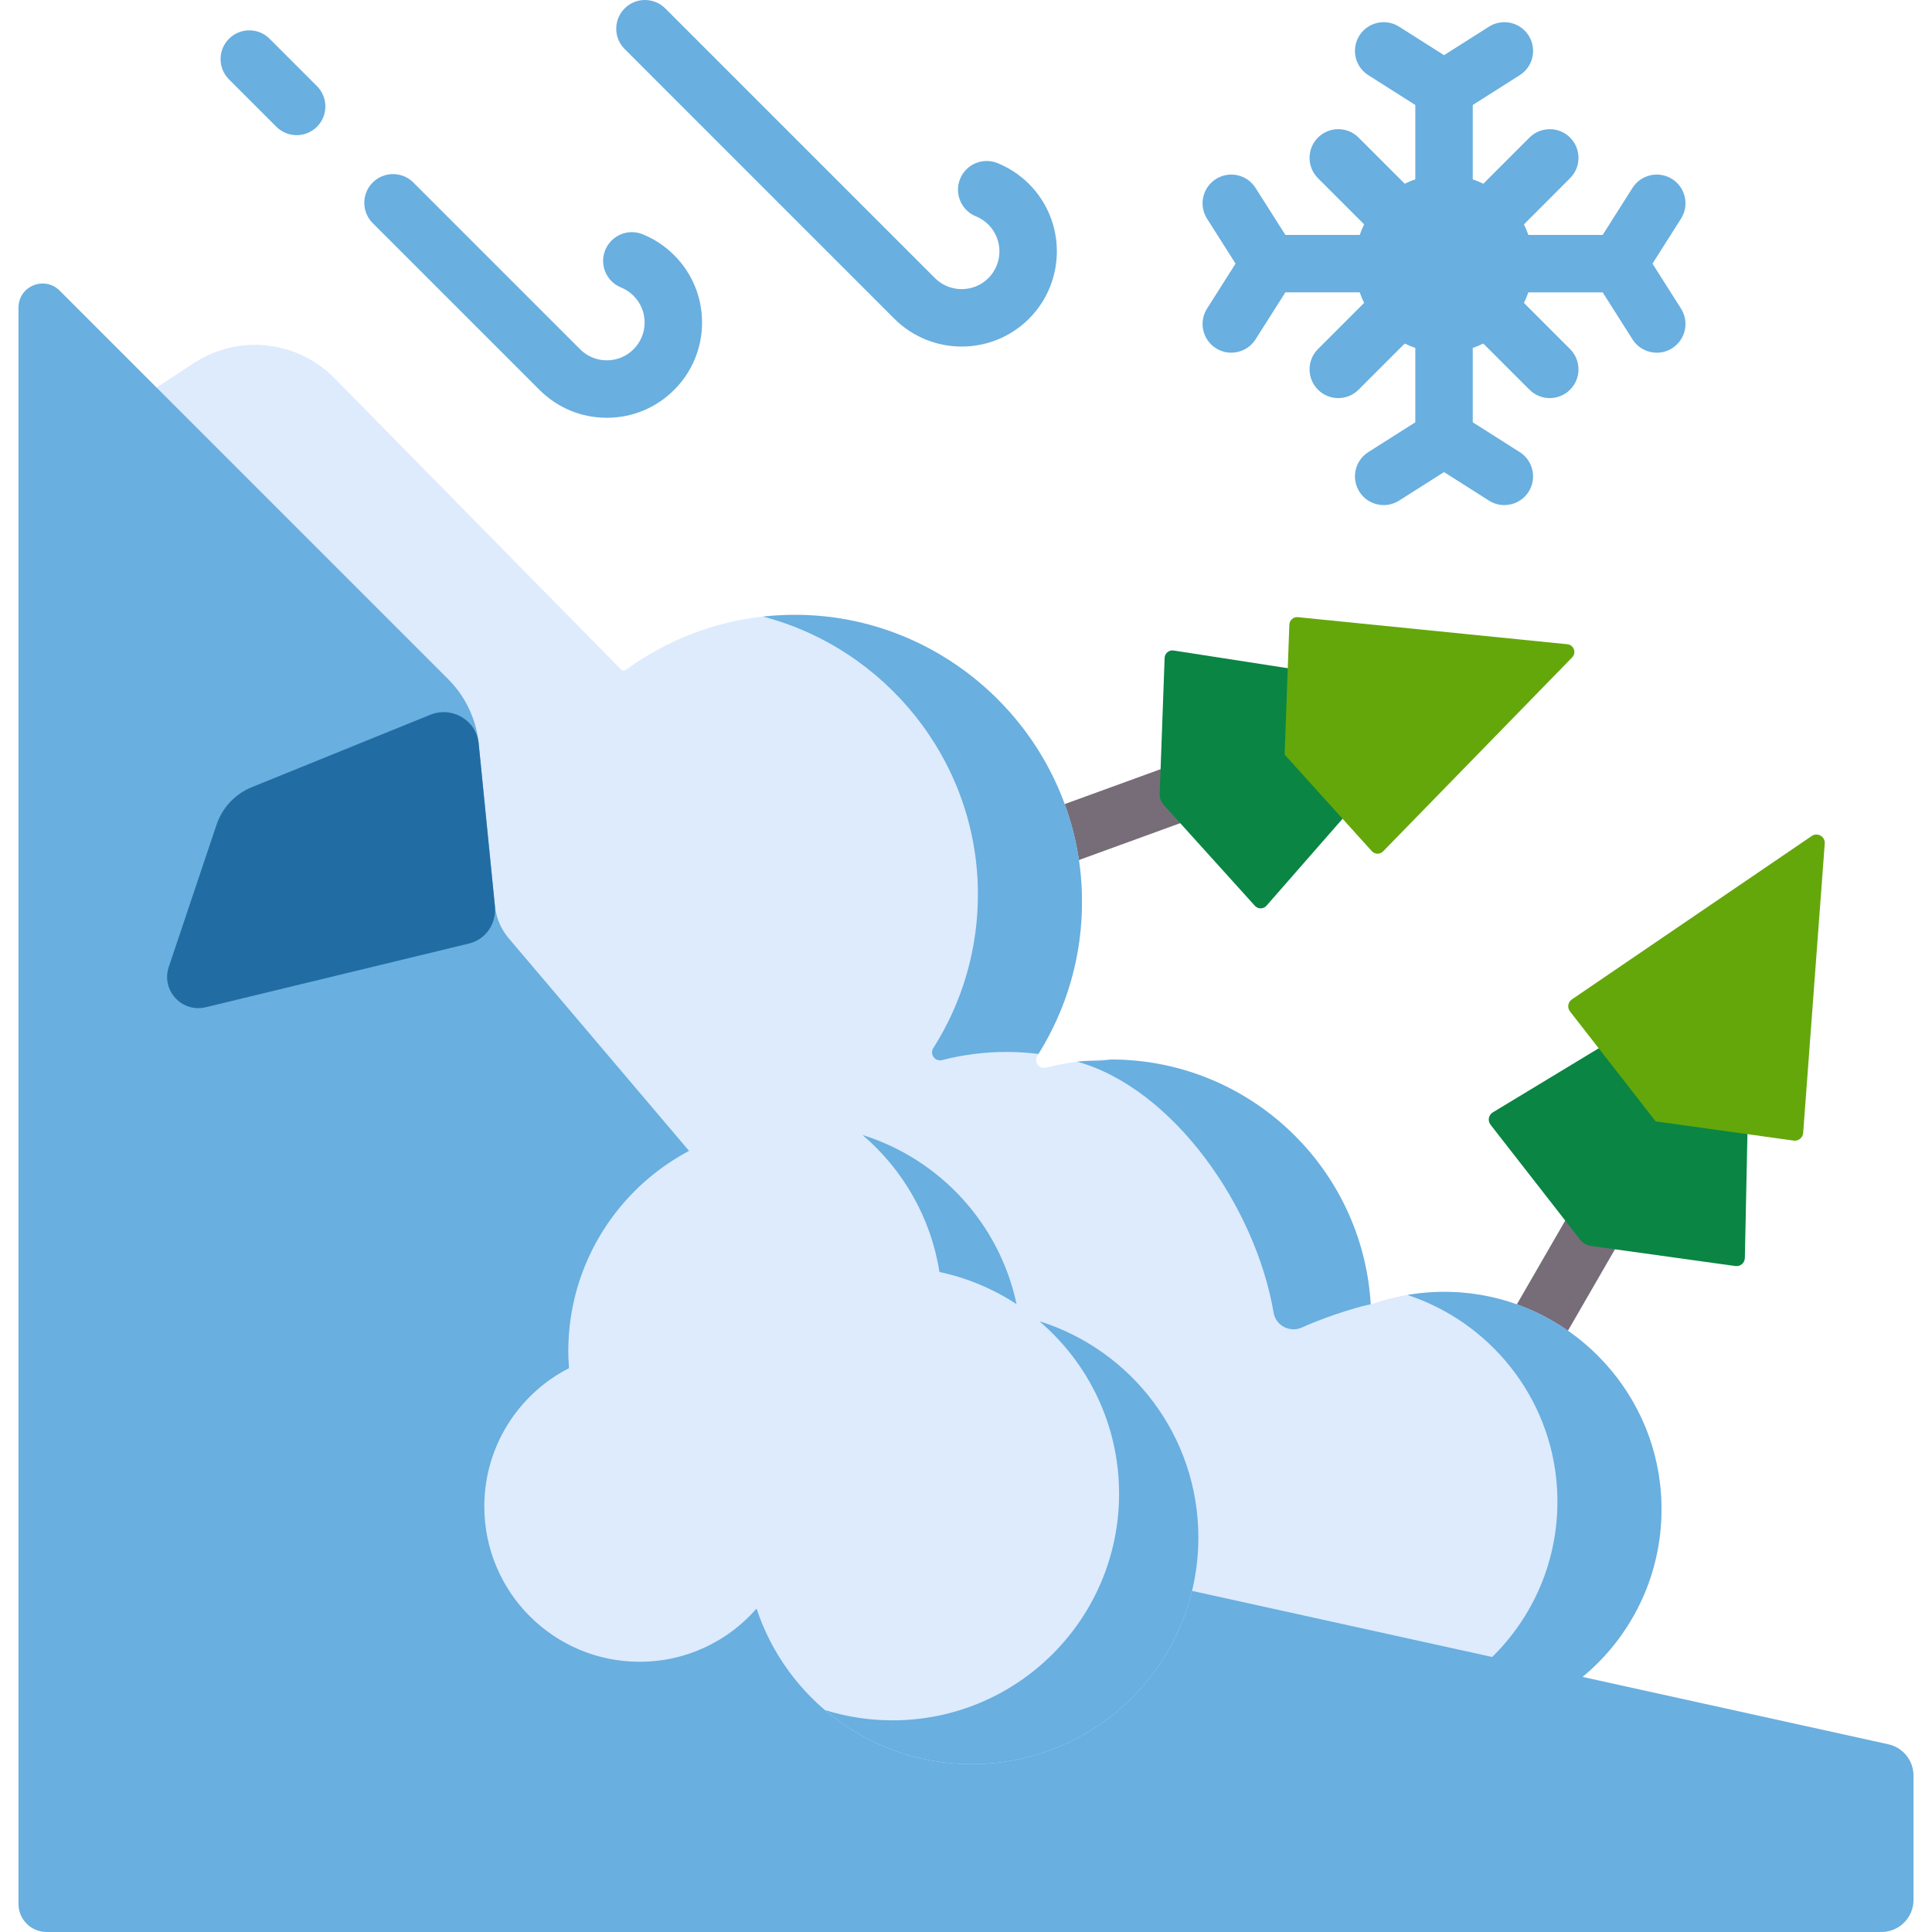
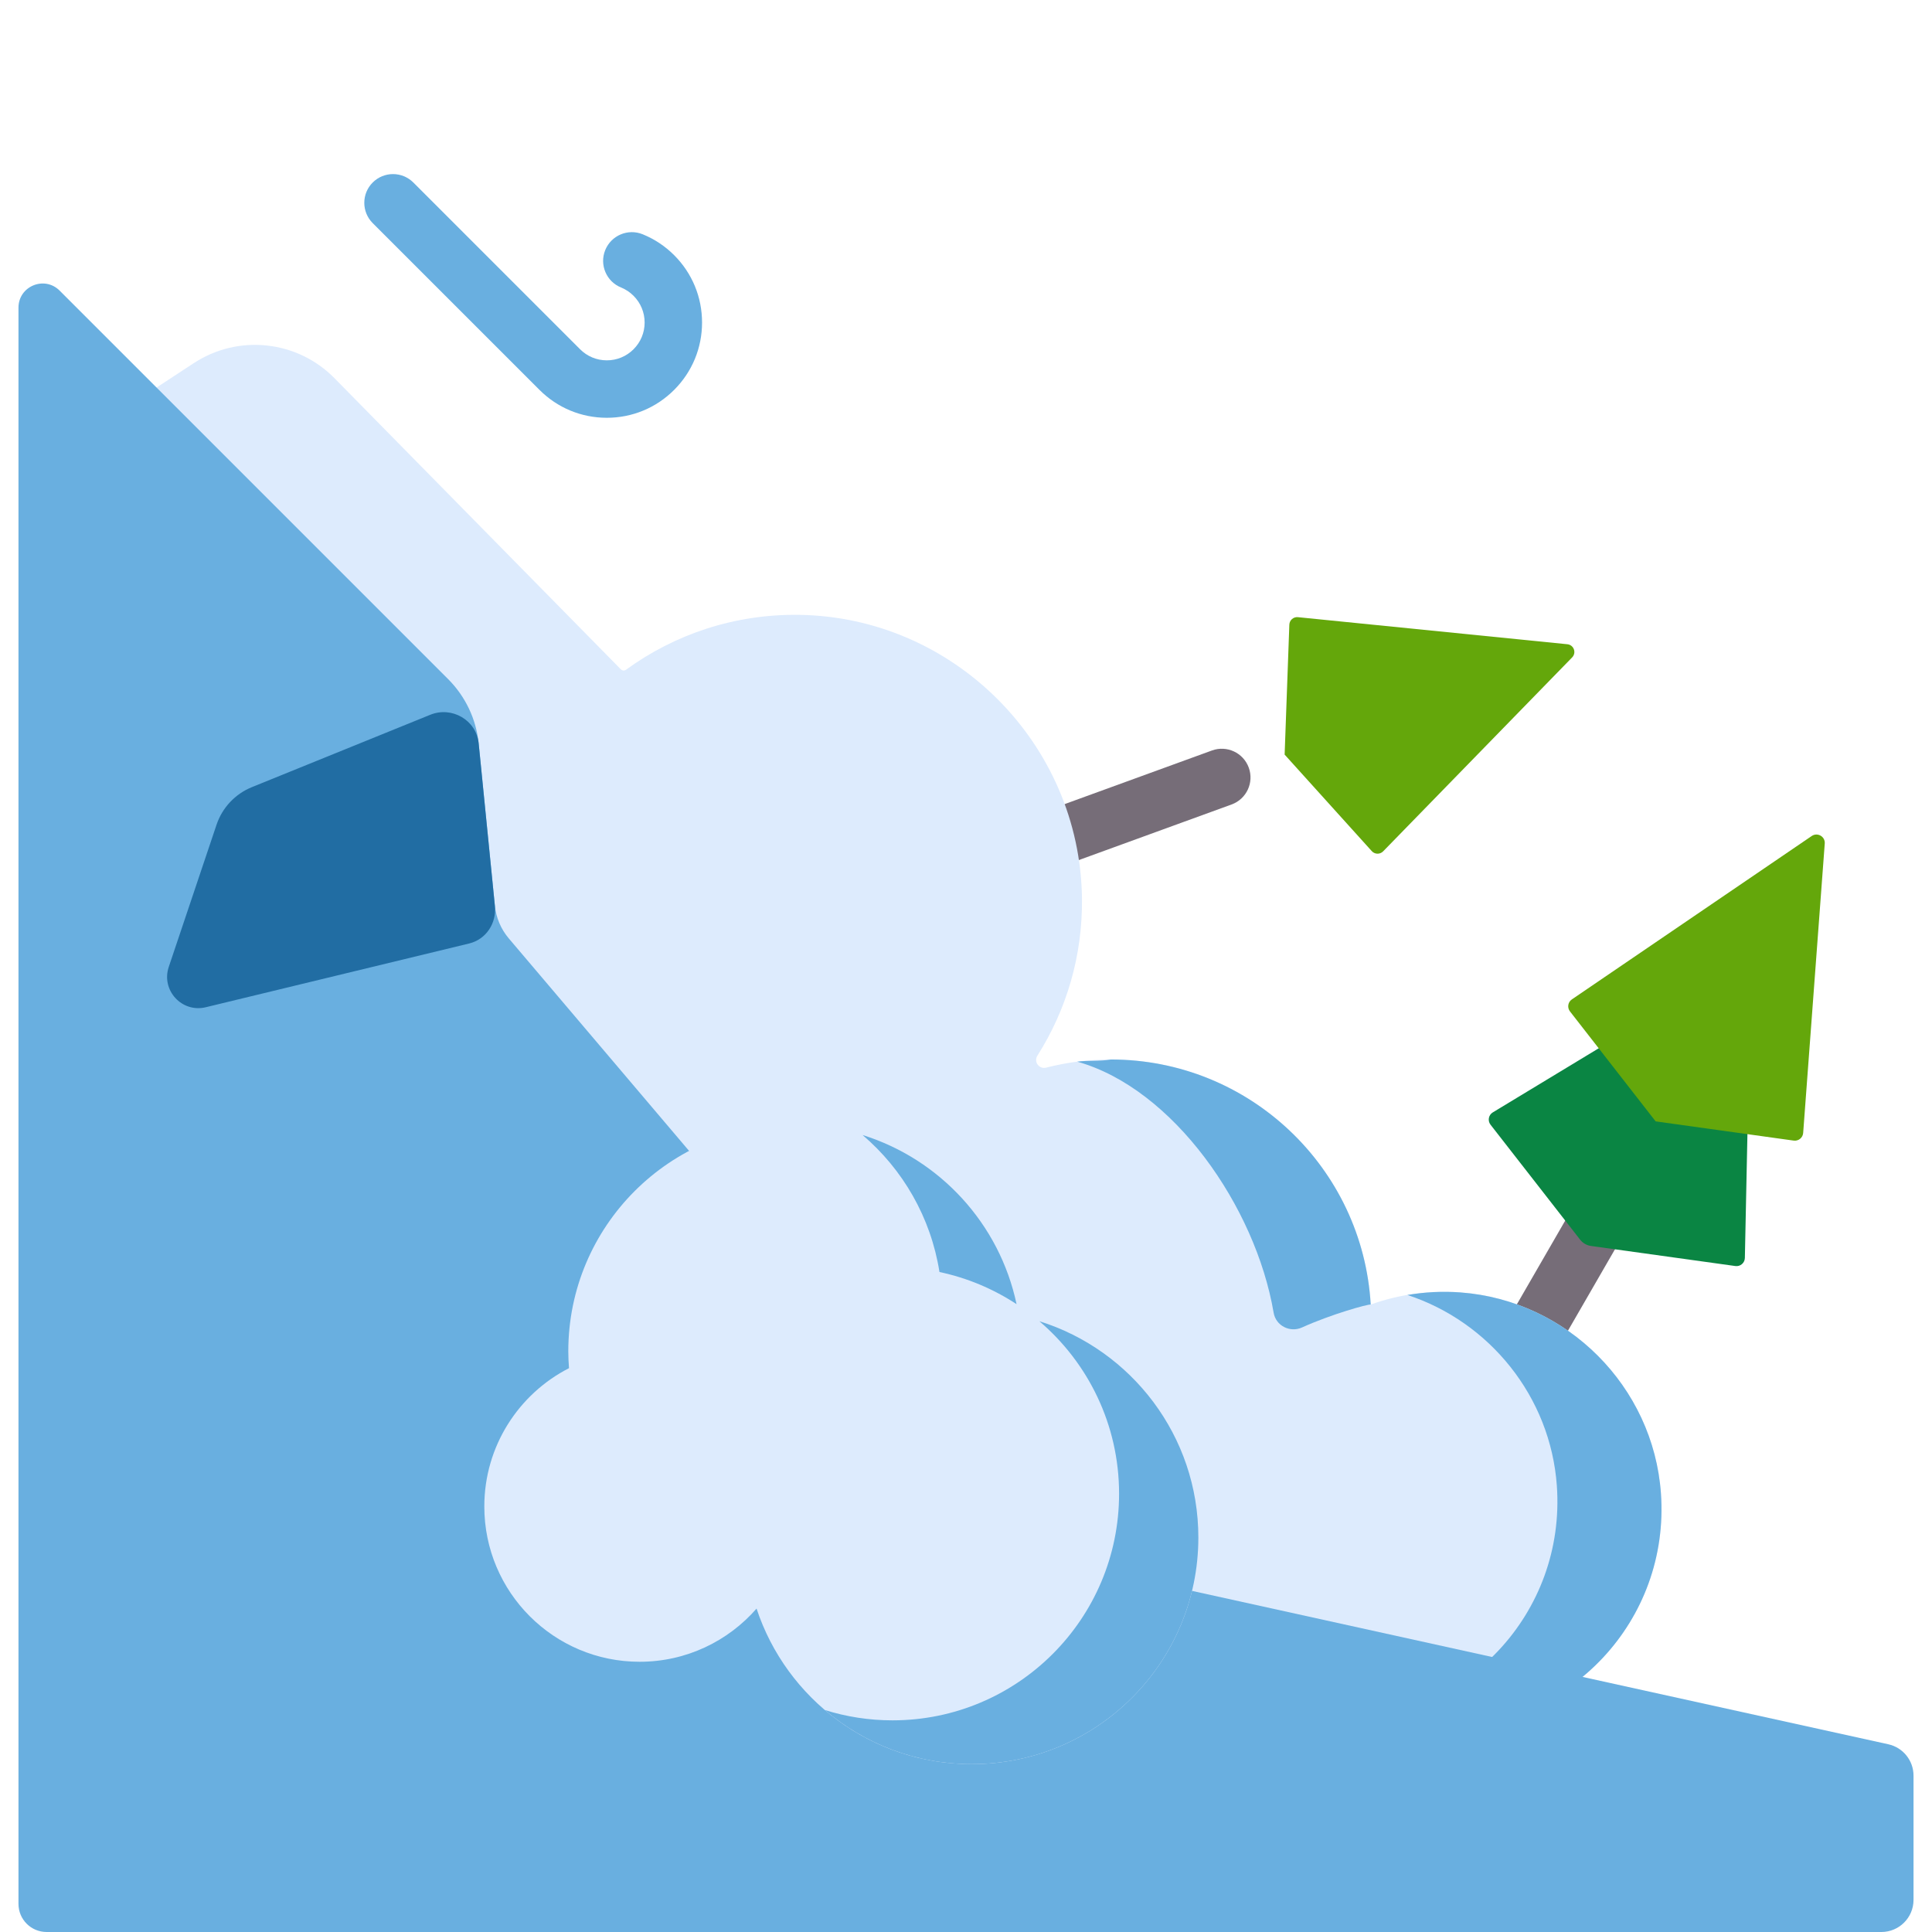
<svg xmlns="http://www.w3.org/2000/svg" width="94" height="94" viewBox="0 0 94 94" fill="none">
  <g clip-path="url(#clip0_2491_3333)">
    <path d="M73.373 68.394C73.136 68.394 72.896 68.334 72.675 68.207C72.007 67.821 71.778 66.966 72.164 66.298L77.6 56.883C77.986 56.214 78.841 55.985 79.509 56.371C80.177 56.757 80.406 57.612 80.02 58.28L74.584 67.695C74.326 68.144 73.856 68.394 73.373 68.394Z" fill="#766D78" />
    <path d="M85.2 46.515L72.63 54.123C72.422 54.249 72.371 54.529 72.52 54.721L76.879 60.315C77.009 60.482 77.199 60.592 77.408 60.621L84.433 61.598C84.674 61.632 84.89 61.447 84.895 61.204L85.2 46.515Z" fill="#0A8543" />
    <path d="M88.148 40.675L76.478 48.625C76.284 48.757 76.242 49.025 76.387 49.211L80.554 54.56L87.271 55.495C87.503 55.527 87.715 55.356 87.732 55.122L88.782 41.041C88.808 40.702 88.43 40.483 88.148 40.675Z" fill="#64A70B" />
    <path d="M49.913 42.695C49.342 42.695 48.806 42.342 48.599 41.775C48.335 41.05 48.709 40.248 49.435 39.984L58.967 36.514C59.691 36.25 60.494 36.624 60.758 37.349C61.022 38.075 60.648 38.877 59.922 39.141L50.391 42.61C50.233 42.667 50.071 42.695 49.913 42.695Z" fill="#766D78" />
-     <path d="M70.647 33.75L57.101 31.65C56.877 31.615 56.672 31.784 56.664 32.01L56.424 38.623C56.417 38.82 56.487 39.012 56.619 39.159L61.054 44.07C61.206 44.239 61.471 44.237 61.62 44.066L70.647 33.75Z" fill="#0A8543" />
    <path d="M76.258 31.345L63.149 30.028C62.931 30.006 62.74 30.173 62.732 30.392L62.503 36.715L66.743 41.411C66.889 41.573 67.143 41.578 67.296 41.421L76.491 31.986C76.713 31.759 76.574 31.377 76.258 31.345Z" fill="#64A70B" />
-     <path d="M14.434 6.576C14.076 6.576 13.719 6.44 13.446 6.167L11.141 3.862C10.595 3.316 10.595 2.431 11.141 1.886C11.687 1.34 12.571 1.34 13.117 1.886L15.422 4.191C15.968 4.737 15.968 5.621 15.422 6.167C15.149 6.44 14.792 6.576 14.434 6.576Z" fill="#69AFE0" />
    <path d="M29.524 20.327C28.287 20.327 27.123 19.845 26.248 18.969L18.134 10.856C17.588 10.31 17.588 9.425 18.134 8.879C18.68 8.334 19.564 8.334 20.11 8.879L28.224 16.993C28.571 17.341 29.033 17.532 29.524 17.532C30.016 17.532 30.477 17.341 30.825 16.993C31.172 16.646 31.364 16.184 31.364 15.693C31.364 15.201 31.172 14.74 30.825 14.392C30.649 14.216 30.445 14.08 30.217 13.988C29.502 13.698 29.157 12.883 29.447 12.168C29.738 11.453 30.553 11.108 31.268 11.398C31.844 11.632 32.36 11.975 32.801 12.416C33.676 13.291 34.158 14.455 34.158 15.693C34.158 16.93 33.676 18.094 32.801 18.969C31.926 19.845 30.762 20.327 29.524 20.327Z" fill="#69AFE0" />
-     <path d="M46.789 16.861C45.602 16.861 44.416 16.41 43.512 15.506L30.392 2.385C29.846 1.84 29.846 0.955 30.392 0.409C30.937 -0.136 31.822 -0.136 32.368 0.409L45.489 13.53C46.206 14.247 47.373 14.247 48.09 13.53C48.806 12.813 48.806 11.646 48.09 10.929C47.914 10.753 47.709 10.617 47.482 10.525C46.767 10.235 46.422 9.42 46.712 8.705C47.002 7.989 47.817 7.645 48.532 7.935C49.107 8.168 49.623 8.511 50.066 8.952C51.872 10.759 51.872 13.699 50.066 15.506C49.162 16.41 47.976 16.861 46.789 16.861Z" fill="#69AFE0" />
    <path d="M71.064 62.883C69.521 62.768 68.043 62.987 66.691 63.471C66.305 56.822 60.792 51.549 54.046 51.549C52.96 51.549 51.906 51.687 50.9 51.945C50.557 52.033 50.283 51.66 50.474 51.361C51.879 49.149 52.679 46.516 52.642 43.694C52.543 36.175 46.4 30.024 38.882 29.915C35.732 29.87 32.816 30.868 30.459 32.585C30.381 32.642 30.274 32.634 30.206 32.565L16.274 18.401C14.459 16.556 11.593 16.249 9.429 17.668L4.407 20.96L12.63 36.498V84.011H70.26C76.36 84.011 81.254 78.848 80.811 72.653C80.44 67.461 76.255 63.269 71.064 62.883Z" fill="#DDEBFD" />
    <path d="M54.046 51.549C53.501 51.645 52.948 51.585 52.413 51.654C57.086 52.967 61.088 58.705 61.968 63.87C62.076 64.505 62.764 64.852 63.351 64.586C64.766 63.945 66.541 63.451 66.691 63.471C66.305 56.822 60.792 51.549 54.046 51.549Z" fill="#69AFE0" />
-     <path d="M47.578 43.326C47.616 46.149 46.815 48.782 45.41 50.993C45.22 51.292 45.493 51.666 45.837 51.577C46.843 51.319 47.896 51.181 48.983 51.181C49.505 51.181 50.019 51.217 50.525 51.278C51.897 49.084 52.679 46.482 52.643 43.694C52.544 36.176 46.401 30.024 38.882 29.916C38.288 29.907 37.702 29.936 37.126 29.999C43.06 31.555 47.495 36.947 47.578 43.326Z" fill="#69AFE0" />
    <path d="M80.811 72.653C80.44 67.46 76.255 63.269 71.064 62.882C70.175 62.816 69.309 62.864 68.476 63.006C72.468 64.314 75.437 67.95 75.747 72.285C76.19 78.48 71.296 83.643 65.196 83.643H12.63V84.011H70.26C76.36 84.011 81.255 78.848 80.811 72.653Z" fill="#69AFE0" />
    <path d="M48.547 73.699L24.756 45.659C24.372 45.207 24.136 44.649 24.077 44.059L23.29 36.179C23.172 34.993 22.646 33.885 21.804 33.042L2.901 14.139C2.162 13.401 0.899 13.924 0.899 14.968V92.632C0.899 93.388 1.512 94 2.267 94H91.538C92.401 94 93.101 93.3 93.101 92.437V86.392C93.101 85.659 92.591 85.024 91.874 84.866L52.794 76.257C51.137 75.891 49.645 74.993 48.547 73.699Z" fill="#69AFE0" />
    <path d="M10.01 49.007L22.825 45.905C23.65 45.705 24.167 44.918 24.078 44.075C24.078 44.069 23.288 36.164 23.288 36.157C23.171 35.033 21.983 34.351 20.936 34.776L12.255 38.298C11.443 38.628 10.815 39.295 10.536 40.126L8.211 47.045C7.83 48.179 8.847 49.288 10.01 49.007Z" fill="#216DA3" />
    <path d="M49.567 64.02C48.737 58.752 44.178 54.722 38.676 54.722C32.587 54.722 27.65 59.658 27.65 65.748C27.65 66.024 27.664 66.296 27.684 66.567C25.239 67.818 23.564 70.361 23.564 73.296C23.564 77.469 26.947 80.852 31.12 80.852C33.39 80.852 35.425 79.85 36.81 78.265C38.261 82.66 42.398 85.833 47.279 85.833C53.368 85.833 58.305 80.896 58.305 74.807C58.305 69.502 54.558 65.074 49.567 64.02Z" fill="#DDEBFD" />
    <path d="M45.709 61.889C47.069 62.176 48.336 62.715 49.46 63.453C48.632 59.544 45.735 56.401 41.968 55.224C43.925 56.893 45.291 59.233 45.709 61.889Z" fill="#69AFE0" />
    <path d="M50.569 64.283C52.941 66.305 54.448 69.314 54.448 72.676C54.448 78.765 49.511 83.702 43.422 83.702C42.275 83.702 41.171 83.525 40.132 83.2C42.056 84.841 44.551 85.833 47.279 85.833C53.368 85.833 58.305 80.896 58.305 74.807C58.305 69.864 55.051 65.683 50.569 64.283Z" fill="#69AFE0" />
-     <path d="M80.4 12.827L81.788 10.64C82.202 9.988 82.009 9.124 81.357 8.711C80.705 8.298 79.842 8.491 79.428 9.142L77.977 11.43H74.359C74.299 11.253 74.228 11.081 74.146 10.916L76.391 8.67C76.937 8.125 76.937 7.24 76.391 6.694C75.846 6.149 74.961 6.149 74.415 6.694L72.17 8.939C72.004 8.857 71.832 8.787 71.656 8.726V5.108L73.943 3.656C74.595 3.243 74.788 2.379 74.374 1.728C73.96 1.076 73.097 0.883 72.445 1.297L70.258 2.684L68.071 1.297C67.419 0.883 66.556 1.076 66.142 1.728C65.728 2.379 65.921 3.243 66.573 3.656L68.861 5.108V8.726C68.684 8.786 68.512 8.857 68.347 8.939L66.101 6.694C65.556 6.148 64.671 6.148 64.125 6.694C63.579 7.24 63.579 8.124 64.125 8.67L66.37 10.915C66.288 11.081 66.218 11.253 66.157 11.43H62.539L61.087 9.142C60.674 8.491 59.81 8.298 59.159 8.711C58.507 9.125 58.314 9.988 58.728 10.64L60.115 12.827L58.728 15.014C58.314 15.666 58.507 16.529 59.159 16.943C59.391 17.09 59.65 17.16 59.906 17.16C60.368 17.16 60.821 16.931 61.087 16.512L62.539 14.224H66.157C66.218 14.401 66.288 14.573 66.37 14.738L64.125 16.983C63.579 17.529 63.579 18.414 64.125 18.96C64.397 19.233 64.755 19.369 65.113 19.369C65.47 19.369 65.828 19.233 66.101 18.96L68.346 16.715C68.512 16.796 68.684 16.867 68.861 16.928V20.546L66.573 21.998C65.921 22.411 65.728 23.275 66.142 23.926C66.556 24.578 67.419 24.771 68.071 24.357L70.258 22.969L72.445 24.357C72.678 24.505 72.937 24.575 73.193 24.575C73.655 24.575 74.108 24.346 74.374 23.926C74.787 23.275 74.594 22.411 73.943 21.998L71.656 20.546V16.928C71.832 16.867 72.004 16.797 72.169 16.715L74.415 18.96C74.688 19.233 75.045 19.369 75.403 19.369C75.76 19.369 76.118 19.233 76.391 18.96C76.937 18.414 76.937 17.53 76.391 16.984L74.146 14.739C74.228 14.573 74.299 14.401 74.359 14.225H77.977L79.429 16.512C79.695 16.931 80.147 17.161 80.61 17.161C80.866 17.161 81.125 17.09 81.357 16.943C82.009 16.529 82.202 15.666 81.788 15.014L80.4 12.827Z" fill="#69AFE0" />
  </g>
  <defs>
    <clipPath id="clip0_2491_3333">
      <rect width="94" height="94" fill="white" />
    </clipPath>
  </defs>
</svg>